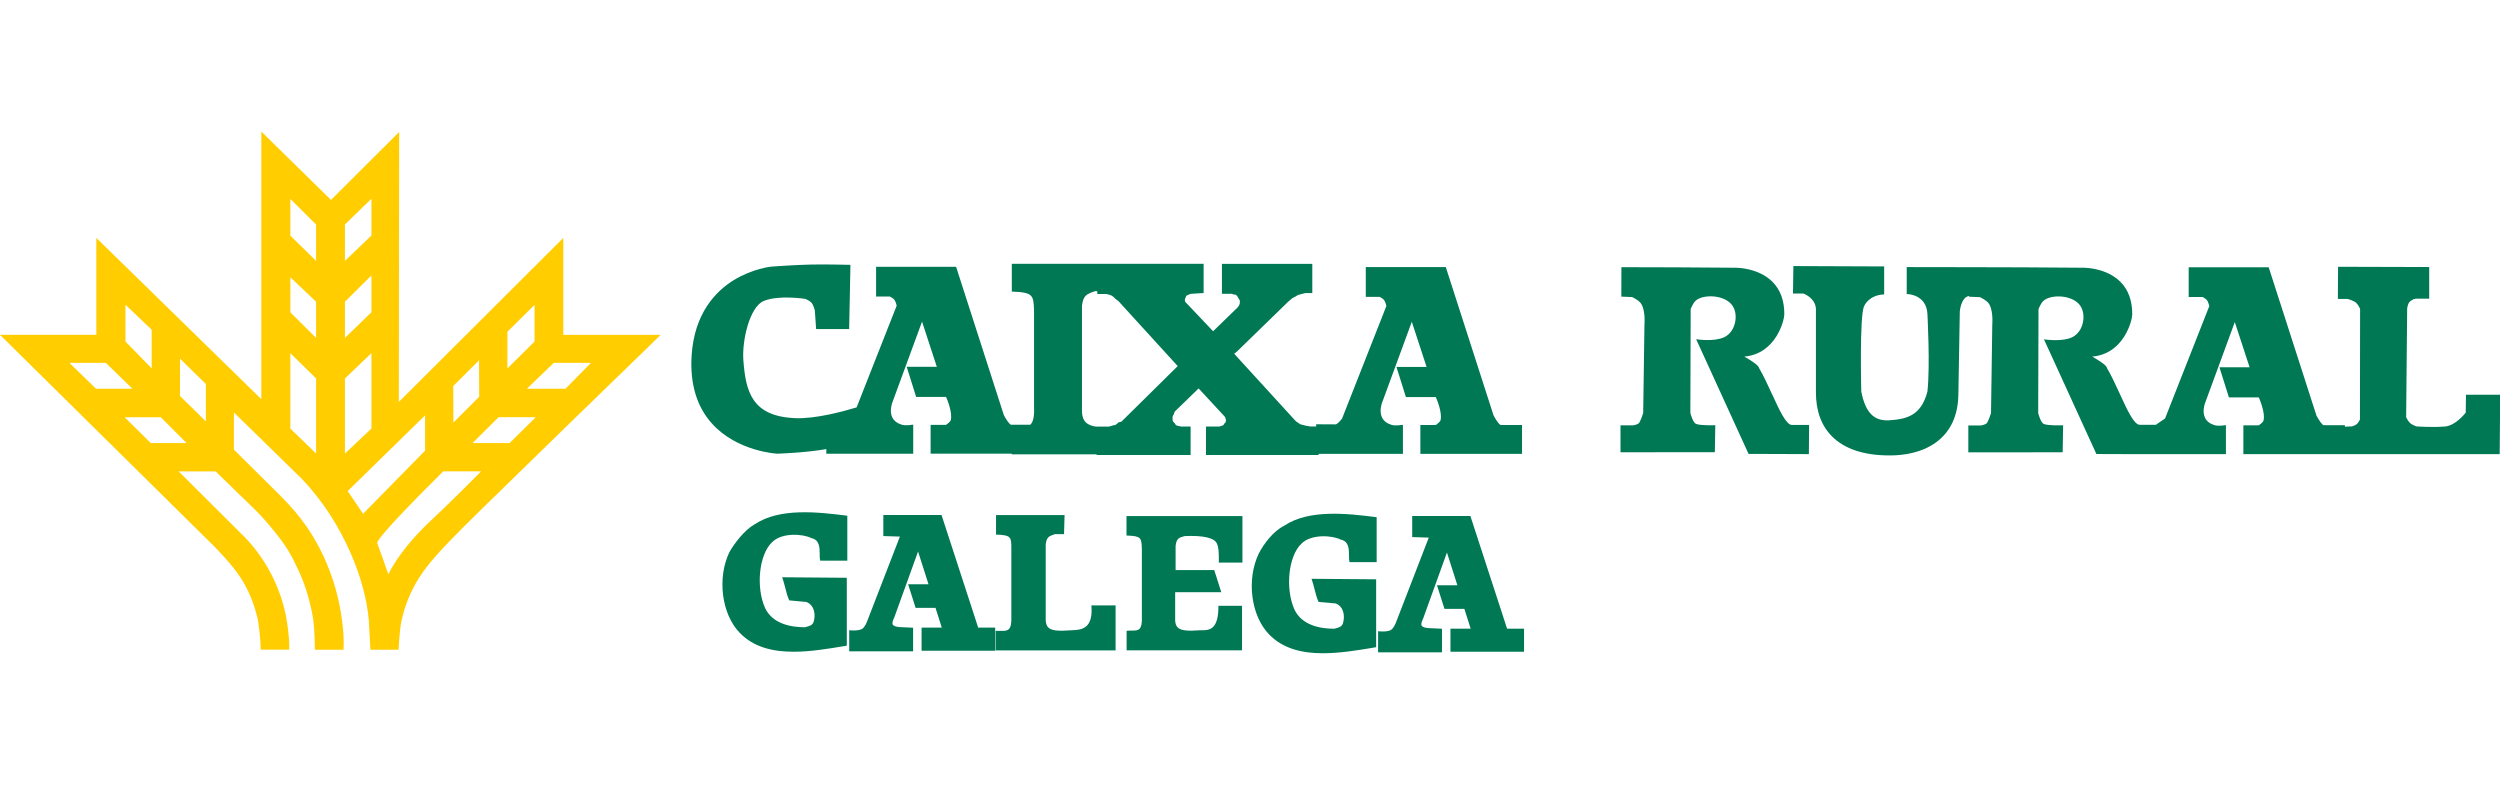
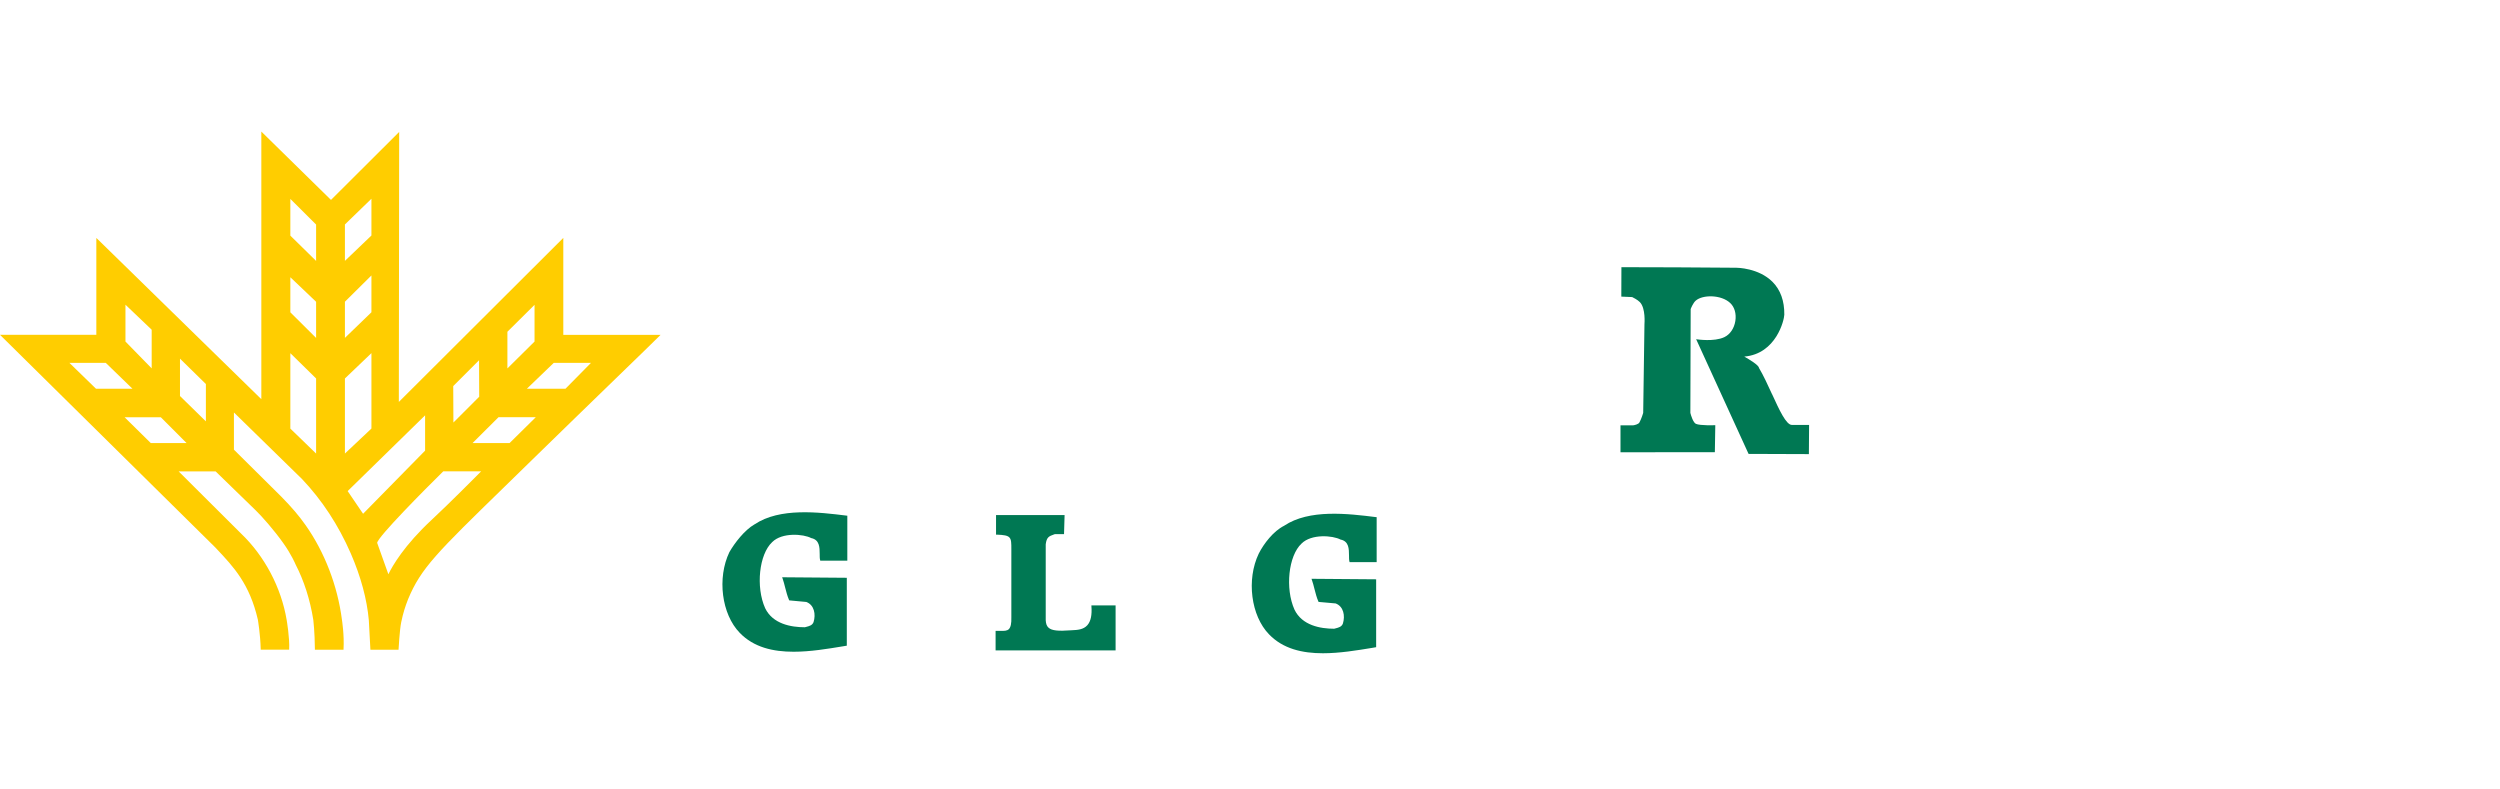
<svg xmlns="http://www.w3.org/2000/svg" viewBox="0 0 152 48" fill="none">
  <g clip-path="url(#clip0_3636_1433)">
    <path d="M34.249 14.465L24.249 24.438L24.27 8.105V8.022L20.124 12.155L15.889 8V24.27L5.92 14.527L5.857 14.468V20.357H0L13.089 33.284L13.191 33.393C14.211 34.478 15.175 35.501 15.678 37.675C15.678 37.684 15.83 38.559 15.851 39.467V39.501H17.582V39.467C17.619 38.813 17.433 37.709 17.43 37.697C17.101 35.725 16.087 33.805 14.652 32.435L10.862 28.661H13.11L15.541 31.024C15.944 31.414 16.667 32.239 17.21 33.002C17.721 33.715 17.963 34.298 17.966 34.307C18.484 35.309 18.85 36.447 19.049 37.687C19.049 37.694 19.138 38.416 19.145 39.467V39.505H20.887V39.47C20.937 38.599 20.791 37.697 20.791 37.687C20.524 35.619 19.74 33.573 18.58 31.929C18.186 31.368 17.734 30.838 17.11 30.202L14.223 27.34V25.079L18.36 29.123C19.576 30.401 20.574 31.923 21.328 33.65C21.942 35.064 22.311 36.435 22.425 37.715L22.521 39.505H24.233V39.47C24.233 39.47 24.298 38.286 24.394 37.83C24.515 37.247 24.639 36.875 24.813 36.428C25.594 34.546 26.571 33.594 30.677 29.594C31.194 29.089 31.765 28.534 32.388 27.923C34.134 26.217 35.967 24.441 37.44 23.011C38.739 21.752 39.765 20.76 40.1 20.422L40.162 20.36H34.249V14.465ZM25.846 25.253V27.399L22.075 31.238L21.138 29.858L25.846 25.253ZM22.583 21.47V26.056L20.971 27.576V23.011L22.583 21.47ZM22.583 16.751V18.986L20.971 20.543V18.344L22.583 16.747V16.751ZM20.971 15.861V13.647L22.583 12.084V14.319L20.971 15.861ZM28.732 26.937L30.311 25.365H32.577L30.984 26.937H28.732ZM27.557 23.473L29.126 21.904L29.136 24.121L27.567 25.69L27.557 23.473ZM26.949 28.655H29.256C28.928 28.986 27.343 30.583 26.264 31.588C24.571 33.16 23.858 34.41 23.613 34.915L22.931 33.005C22.974 32.636 25.833 29.756 26.953 28.655H26.949ZM32.5 18.534V20.766L30.85 22.4V20.171L32.5 18.534ZM35.932 22.062L34.382 23.634H32.035L33.669 22.062H35.932ZM19.219 23.014V27.576L17.653 26.059V21.473L19.219 23.011V23.014ZM19.219 18.351V20.546L17.653 18.989V16.856L19.219 18.348V18.351ZM19.219 13.65V15.864L17.653 14.326V12.093L19.219 13.653V13.65ZM11.346 26.94H9.169L7.578 25.371H9.78L11.346 26.94ZM7.628 20.766V18.527L9.222 20.047V22.397L7.628 20.766ZM8.053 23.634H5.836L4.22 22.062H6.431L8.053 23.634ZM12.518 23.346V25.619L10.943 24.078V21.805L12.518 23.349V23.346Z" fill="#FFCD00" />
-     <path d="M68.498 32.562H68.532C69.394 32.593 69.397 32.708 69.425 33.346V37.52C69.44 37.892 69.394 38.115 69.285 38.23C69.18 38.339 69.025 38.339 68.823 38.339C68.73 38.339 68.631 38.339 68.528 38.351H68.498V39.539H75.515V36.832H74.079V36.869C74.079 37.495 73.974 37.904 73.757 38.118C73.552 38.323 73.267 38.32 73.022 38.32H72.963C72.203 38.379 71.815 38.336 71.62 38.165C71.515 38.072 71.462 37.935 71.45 37.734V36.004H74.253L73.834 34.686L73.825 34.661H71.477V33.182C71.533 32.729 71.691 32.686 72.001 32.602L72.032 32.593C73.152 32.546 73.825 32.698 73.983 33.039C74.113 33.303 74.107 33.777 74.104 34.063C74.104 34.103 74.104 34.14 74.104 34.171V34.208H75.54V31.377H68.491V32.565L68.498 32.562Z" fill="#007853" />
    <path d="M66.358 36.841C66.401 37.393 66.321 37.774 66.113 38.01C65.871 38.286 65.493 38.304 65.192 38.317C65.158 38.317 65.121 38.317 65.09 38.323C64.336 38.382 63.949 38.339 63.756 38.168C63.645 38.072 63.592 37.929 63.58 37.709V33.095C63.635 32.655 63.781 32.602 64.076 32.497L64.138 32.475H64.693L64.727 31.318H60.559V32.506H60.593C61.49 32.537 61.49 32.652 61.49 33.402V37.526C61.502 37.904 61.452 38.134 61.341 38.249C61.226 38.363 61.052 38.36 60.832 38.357C60.745 38.357 60.659 38.354 60.566 38.357H60.532V39.545H67.828V36.807H66.358V36.844V36.841Z" fill="#007853" />
-     <path d="M57.251 31.337L57.242 31.312H53.706V32.593L54.714 32.624L52.717 37.787C52.717 37.787 52.596 38.118 52.423 38.233C52.187 38.379 51.675 38.323 51.672 38.32H51.632V39.601H55.517V38.165L54.767 38.131C54.652 38.131 54.339 38.1 54.274 37.967C54.227 37.852 54.324 37.638 54.367 37.557L55.818 33.532L56.454 35.523H55.214L55.669 36.959H56.879L57.26 38.159H56.032V39.563H60.507V38.159H59.474L57.251 31.331V31.337Z" fill="#007853" />
    <path d="M45.88 31.877C45.263 32.233 44.671 33.008 44.348 33.566C43.592 35.142 43.874 37.343 44.975 38.475C45.827 39.362 47.009 39.626 48.252 39.626C49.257 39.626 50.305 39.452 51.245 39.297L51.486 39.257V35.129L47.607 35.098H47.554L47.573 35.148C47.638 35.334 47.691 35.532 47.737 35.721C47.803 35.973 47.868 36.236 47.976 36.484L47.986 36.503L49.024 36.599C49.508 36.782 49.61 37.352 49.465 37.821C49.39 38.019 49.21 38.066 49.018 38.115C48.99 38.121 48.962 38.131 48.934 38.137C48.088 38.137 46.984 37.935 46.522 36.98C45.942 35.687 46.153 33.697 46.95 32.959C47.551 32.357 48.847 32.462 49.325 32.717H49.334C49.831 32.828 49.834 33.281 49.837 33.681C49.837 33.824 49.837 33.957 49.865 34.059L49.871 34.087H51.517V31.352H51.486C49.769 31.139 47.415 30.85 45.88 31.88V31.877Z" fill="#007853" />
-     <path d="M50.24 27.321V27.588H55.524V25.817L55.48 25.824C55.48 25.824 55.071 25.895 54.832 25.824C54.553 25.74 54.358 25.591 54.252 25.38C54.06 24.989 54.243 24.509 54.243 24.503L56.06 19.554L56.959 22.301H55.127L55.694 24.109L55.703 24.134H57.521C57.583 24.273 57.927 25.092 57.806 25.544C57.778 25.644 57.595 25.78 57.514 25.833H56.581V27.585H61.514V27.622H66.674V27.666H72.389V25.932H71.794L71.62 25.892L71.499 25.852L71.415 25.724L71.332 25.641L71.294 25.566V25.321L71.381 25.151L71.422 25.027L72.876 23.616L74.467 25.334L74.504 25.408L74.544 25.572L74.507 25.687L74.426 25.768L74.383 25.852L74.141 25.932H73.323V27.666H80.172V27.597H85.298V25.827L85.254 25.833C85.254 25.833 84.845 25.904 84.609 25.833C84.331 25.749 84.135 25.6 84.03 25.39C83.837 24.999 84.02 24.518 84.02 24.512L85.838 19.563L86.737 22.31H84.904L85.472 24.118L85.481 24.143H87.298C87.36 24.282 87.704 25.101 87.583 25.554C87.555 25.653 87.372 25.79 87.292 25.842H86.358V27.594H92.538V25.842H91.255C91.155 25.842 90.932 25.495 90.808 25.256L87.912 16.264L87.903 16.239H83.04V18.05H83.887C83.921 18.068 84.076 18.152 84.144 18.233C84.225 18.329 84.281 18.549 84.293 18.602L81.599 25.445C81.496 25.585 81.298 25.802 81.199 25.802L80.061 25.796H80.023V25.929H79.67L79.409 25.886L79.065 25.799L78.814 25.631L78.727 25.544L75.037 21.507L75.183 21.396L78.33 18.335L78.585 18.121L78.764 18.031L78.892 17.948L79.016 17.907L79.357 17.82H79.788V16.044H74.293V17.864H74.891L75.016 17.907H75.102L75.217 17.985L75.257 18.068L75.341 18.195L75.381 18.276V18.437L75.341 18.558L75.26 18.679L73.757 20.14L72.206 18.503L72.079 18.375L72.042 18.301V18.186L72.082 18.102L72.123 17.985L72.281 17.907L72.408 17.864L73.18 17.817V16.041H61.518V17.73H61.552C62.823 17.774 62.832 17.96 62.87 18.856V24.782C62.891 25.334 62.817 25.666 62.64 25.824H61.48C61.381 25.824 61.158 25.479 61.034 25.238L58.138 16.245L58.128 16.22H53.266V18.031H54.113C54.147 18.05 54.302 18.134 54.37 18.214C54.451 18.31 54.507 18.53 54.519 18.583L52.082 24.769C51.204 25.036 49.57 25.47 48.37 25.424C45.685 25.324 45.344 23.777 45.198 21.92C45.102 20.707 45.579 18.654 46.438 18.298C47.356 17.92 48.95 18.171 48.959 18.171C48.959 18.171 49.214 18.273 49.325 18.391C49.465 18.54 49.542 18.875 49.542 18.875L49.62 20.006H51.629L51.706 16.14V16.102H51.672C51.672 16.102 50.227 16.065 49.322 16.084C48.392 16.102 46.925 16.208 46.91 16.208C46.897 16.208 45.759 16.323 44.596 17.042C43.523 17.709 42.212 19.042 42.05 21.622C41.945 23.331 42.358 24.72 43.285 25.749C44.81 27.452 47.229 27.585 47.257 27.585C47.275 27.585 48.984 27.529 50.249 27.303L50.24 27.321ZM68.004 25.678L67.915 25.768L67.794 25.848H67.716L67.577 25.895L67.409 25.938H66.674V25.945C66.06 25.858 65.819 25.613 65.784 25.058V18.586C65.862 17.96 66.076 17.882 66.494 17.733L66.584 17.703H66.715V17.876H67.27L67.443 17.92L67.57 17.963L67.691 18.044L67.828 18.177L67.998 18.304L71.605 22.258L68.181 25.638L68.008 25.681L68.004 25.678Z" fill="#007853" />
    <path d="M107.735 23.957C107.481 23.405 107.221 22.831 106.945 22.369C106.935 22.199 106.353 21.851 106.052 21.681C108.002 21.513 108.48 19.445 108.486 19.132C108.495 18.298 108.256 17.628 107.77 17.138C106.923 16.288 105.608 16.279 105.571 16.279L101.946 16.254L98.619 16.245H98.582L98.576 18.034L99.236 18.062C99.283 18.084 99.565 18.224 99.704 18.369C100.067 18.741 99.983 19.693 99.983 19.706L99.906 25.107C99.894 25.148 99.8 25.461 99.676 25.687C99.618 25.796 99.373 25.852 99.289 25.861H98.526V27.498L104.228 27.492H104.263L104.29 25.852H104.253C104.253 25.852 103.379 25.886 103.115 25.771C102.945 25.697 102.811 25.259 102.774 25.104L102.793 18.791C102.811 18.744 102.939 18.422 103.097 18.282C103.515 17.907 104.653 17.907 105.199 18.425C105.463 18.673 105.577 19.079 105.509 19.517C105.438 19.966 105.187 20.335 104.836 20.5C104.219 20.791 103.199 20.633 103.19 20.633L103.125 20.623L106.303 27.576L106.312 27.597L109.943 27.61H109.98L109.993 25.836H108.948C108.598 25.836 108.182 24.927 107.742 23.966L107.735 23.957Z" fill="#007853" />
-     <path d="M149.932 23.988L149.916 25.089C149.848 25.175 149.284 25.873 148.67 25.929C147.904 25.997 146.983 25.929 146.912 25.923C146.877 25.91 146.651 25.827 146.539 25.727C146.425 25.625 146.313 25.411 146.294 25.368L146.356 18.732C146.369 18.658 146.418 18.453 146.477 18.385C146.555 18.292 146.71 18.177 146.881 18.161H147.696V16.236L142.192 16.22H142.155L142.142 18.14V18.177H142.738C142.738 18.177 143.097 18.267 143.259 18.416C143.367 18.518 143.476 18.732 143.494 18.772L143.485 25.507C143.466 25.544 143.383 25.709 143.293 25.786C143.2 25.864 143.004 25.923 143.008 25.923L142.57 25.942V25.852H141.287C141.187 25.852 140.964 25.504 140.84 25.265L137.944 16.273L137.935 16.248H133.072V18.059H133.919C133.953 18.078 134.108 18.161 134.176 18.242C134.257 18.338 134.313 18.558 134.325 18.611L131.634 25.448C131.581 25.483 131.314 25.656 131.079 25.827H130.096C129.745 25.827 129.33 24.918 128.889 23.957C128.635 23.405 128.375 22.831 128.099 22.369C128.089 22.199 127.506 21.851 127.206 21.681C129.156 21.514 129.637 19.445 129.64 19.132C129.649 18.298 129.41 17.628 128.924 17.138C128.077 16.288 126.762 16.279 126.725 16.279L123.097 16.254L119.77 16.245H119.736L115.965 16.239H115.928V17.879H115.962C116.009 17.879 117.125 17.916 117.187 19.085C117.187 19.116 117.361 22.245 117.187 23.811C116.793 25.297 115.906 25.479 114.871 25.554C113.937 25.616 113.413 25.079 113.165 23.799C113.165 23.752 113.05 19.175 113.339 18.614C113.339 18.608 113.605 17.948 114.523 17.904H114.557V16.199L109.038 16.177L109.013 17.848H109.643C109.708 17.87 110.35 18.112 110.408 18.76C110.408 18.76 110.408 23.393 110.408 23.805V23.827C110.402 24.968 110.731 25.879 111.391 26.537C112.16 27.303 113.333 27.69 114.877 27.69C114.914 27.69 114.948 27.69 114.985 27.69C115.748 27.681 116.843 27.535 117.726 26.884C118.598 26.242 119.05 25.265 119.069 23.982L119.156 18.94C119.156 18.94 119.227 18.059 119.723 17.997V18.041L120.384 18.068C120.43 18.09 120.713 18.23 120.852 18.375C121.215 18.747 121.131 19.7 121.131 19.712L121.054 25.113C121.041 25.154 120.948 25.467 120.824 25.693C120.765 25.802 120.52 25.858 120.437 25.867H119.674V27.504L125.376 27.498H125.41L125.438 25.858H125.401C125.401 25.858 124.527 25.892 124.263 25.777C124.092 25.703 123.959 25.265 123.922 25.11L123.941 18.797C123.959 18.751 124.086 18.428 124.244 18.289C124.663 17.913 125.801 17.913 126.347 18.431C126.61 18.679 126.725 19.085 126.657 19.523C126.586 19.972 126.334 20.341 125.984 20.506C125.367 20.797 124.347 20.639 124.337 20.639L124.272 20.63L127.451 27.582L127.46 27.604L130.034 27.613H135.336V25.845L135.293 25.852C135.293 25.852 134.883 25.923 134.648 25.852C134.369 25.768 134.173 25.619 134.068 25.408C133.876 25.017 134.059 24.537 134.059 24.531L135.876 19.582L136.775 22.329H134.942L135.51 24.137L135.519 24.162H137.336C137.398 24.301 137.742 25.12 137.621 25.572C137.593 25.672 137.411 25.808 137.33 25.861H136.397V27.613H151.981L152.012 24H149.944L149.932 23.988Z" fill="#007853" />
-     <path d="M89.406 31.399L89.397 31.374H85.862V32.655L86.87 32.686L84.873 37.849C84.873 37.849 84.752 38.181 84.578 38.295C84.343 38.441 83.831 38.385 83.828 38.382H83.788V39.663H87.673V38.227L86.923 38.193C86.808 38.193 86.495 38.162 86.43 38.029C86.383 37.914 86.479 37.7 86.523 37.619L87.974 33.594L88.609 35.585H87.369L87.825 37.021H89.034L89.416 38.221H88.188V39.625H92.662V38.221H91.63L89.406 31.393V31.399Z" fill="#007853" />
    <path d="M78.067 31.97C77.431 32.289 76.839 33.049 76.532 33.66C75.775 35.235 76.057 37.439 77.158 38.568C78.011 39.455 79.192 39.718 80.436 39.718C81.444 39.718 82.489 39.545 83.431 39.39L83.67 39.349V35.222L79.791 35.191H79.738L79.757 35.241C79.822 35.427 79.874 35.625 79.921 35.815C79.986 36.066 80.051 36.329 80.16 36.577L80.169 36.596L81.208 36.689C81.692 36.872 81.794 37.443 81.648 37.911C81.574 38.109 81.394 38.156 81.202 38.205C81.174 38.212 81.146 38.221 81.118 38.227C80.271 38.227 79.168 38.025 78.706 37.07C78.126 35.777 78.337 33.787 79.133 33.049C79.735 32.447 81.031 32.553 81.509 32.807H81.518C82.014 32.918 82.017 33.371 82.02 33.771C82.02 33.914 82.02 34.047 82.048 34.149L82.054 34.177H83.701V31.442H83.67C81.952 31.228 79.599 30.94 78.067 31.97Z" fill="#007853" />
  </g>
  <defs>
    <clipPath id="clip0_3636_1433">
      <rect width="152" height="31.718" fill="white" transform="translate(0 8)" />
    </clipPath>
  </defs>
</svg>